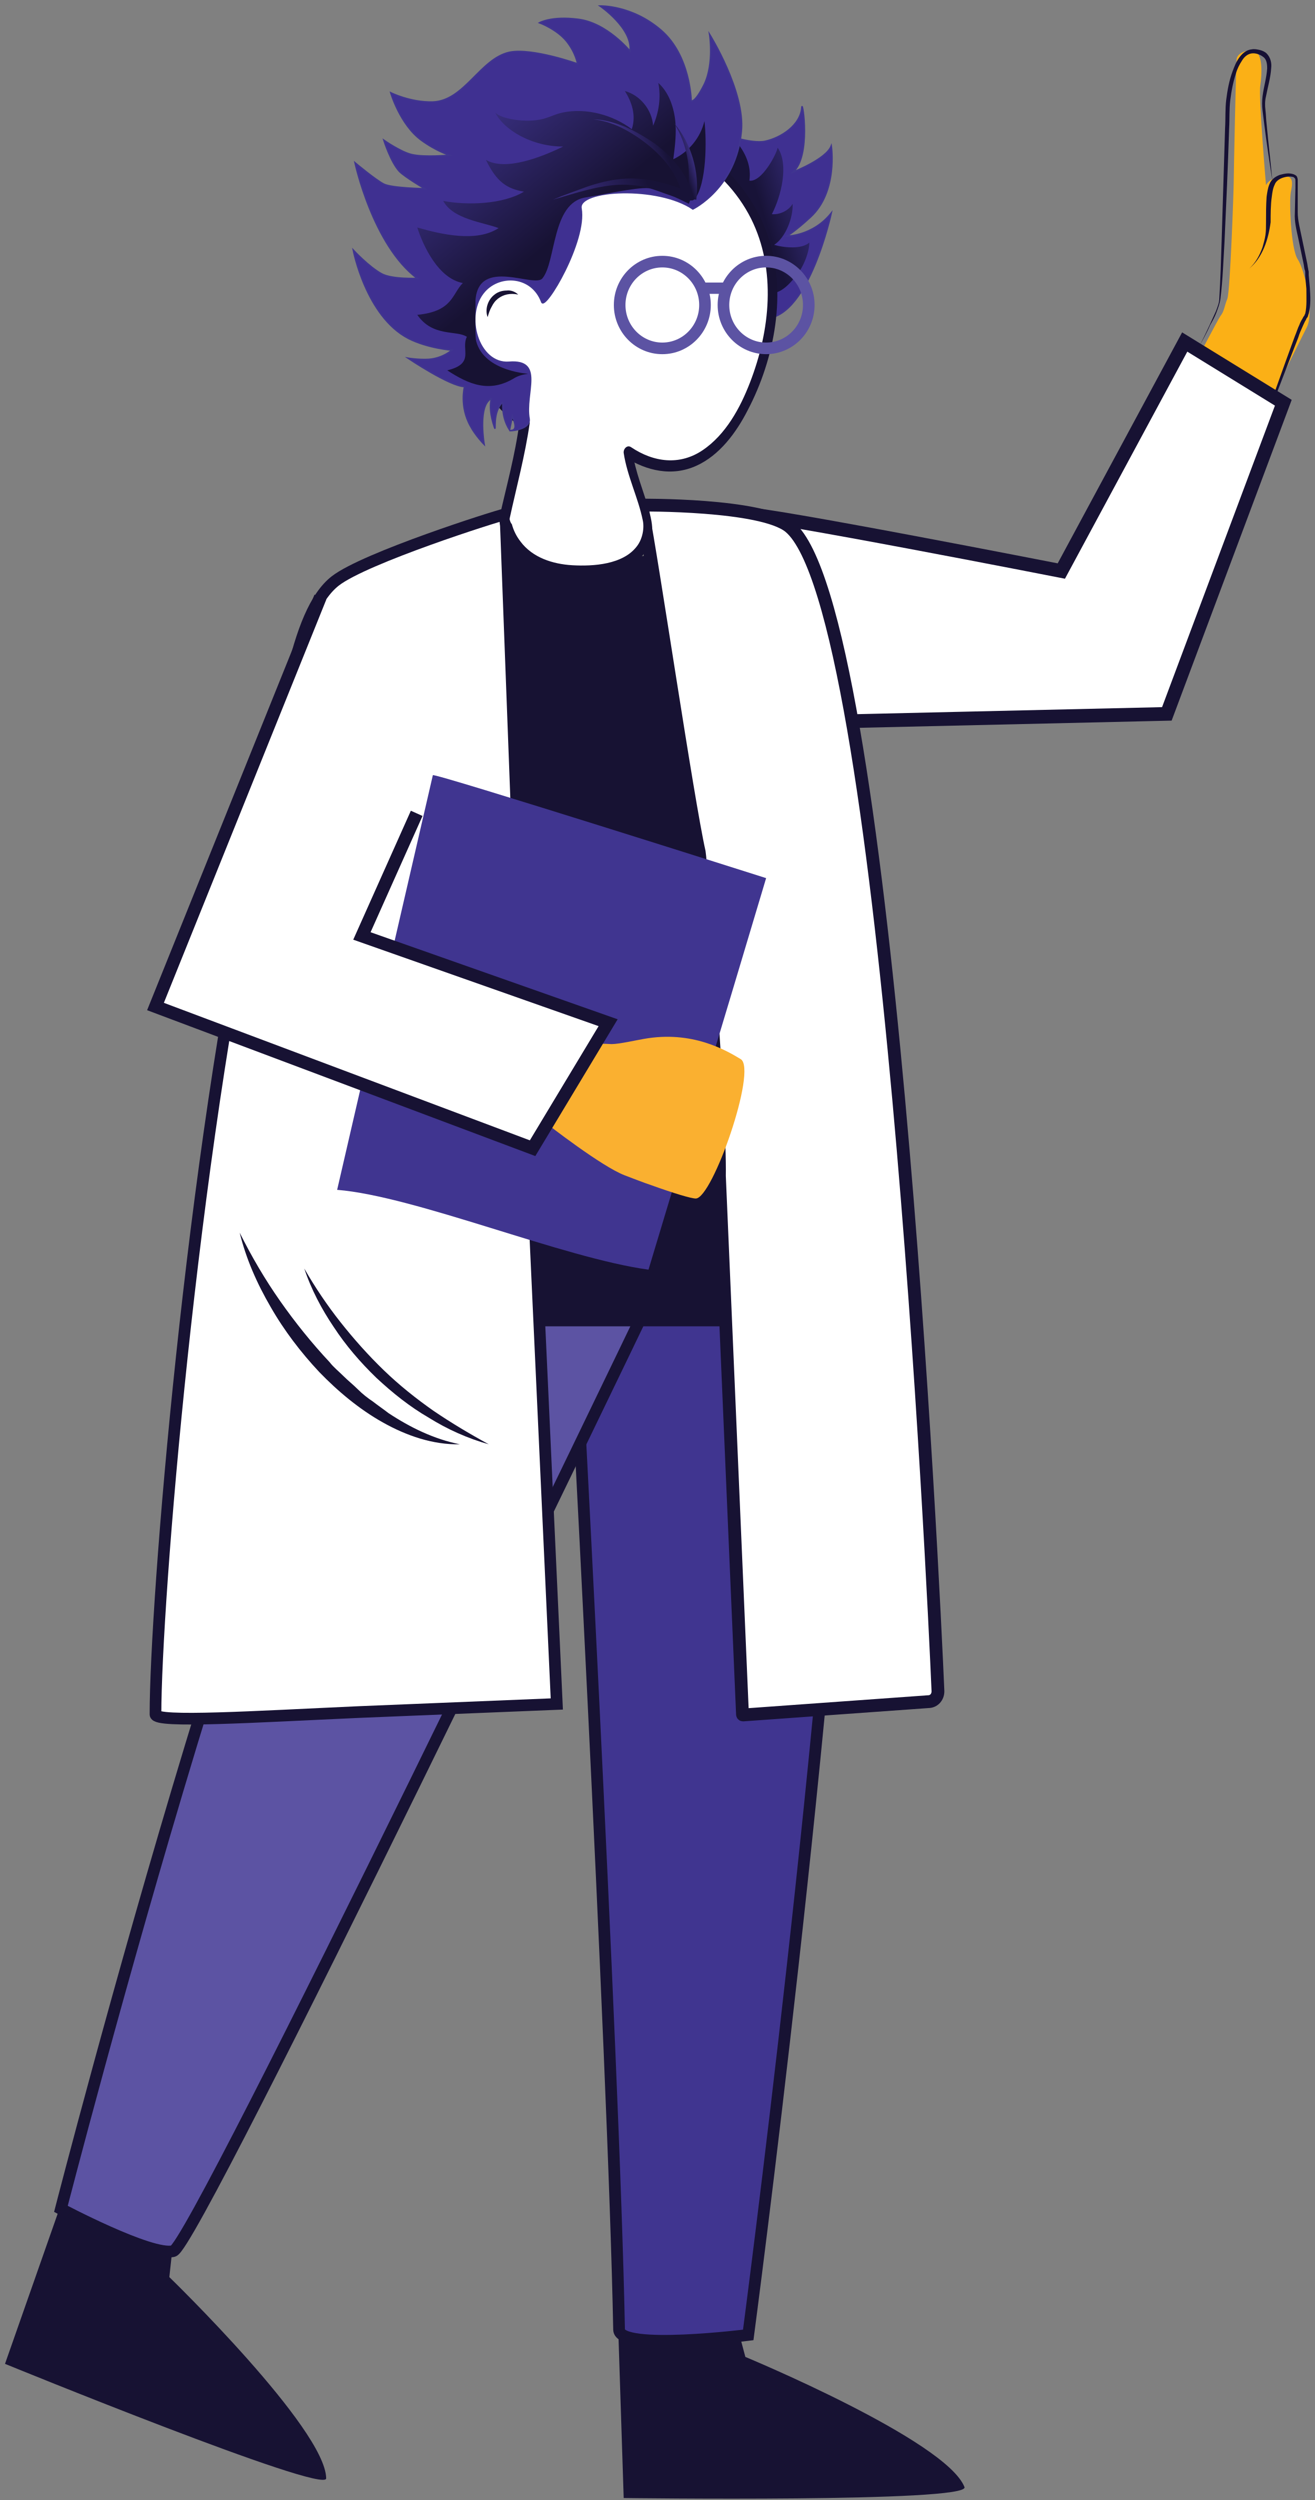
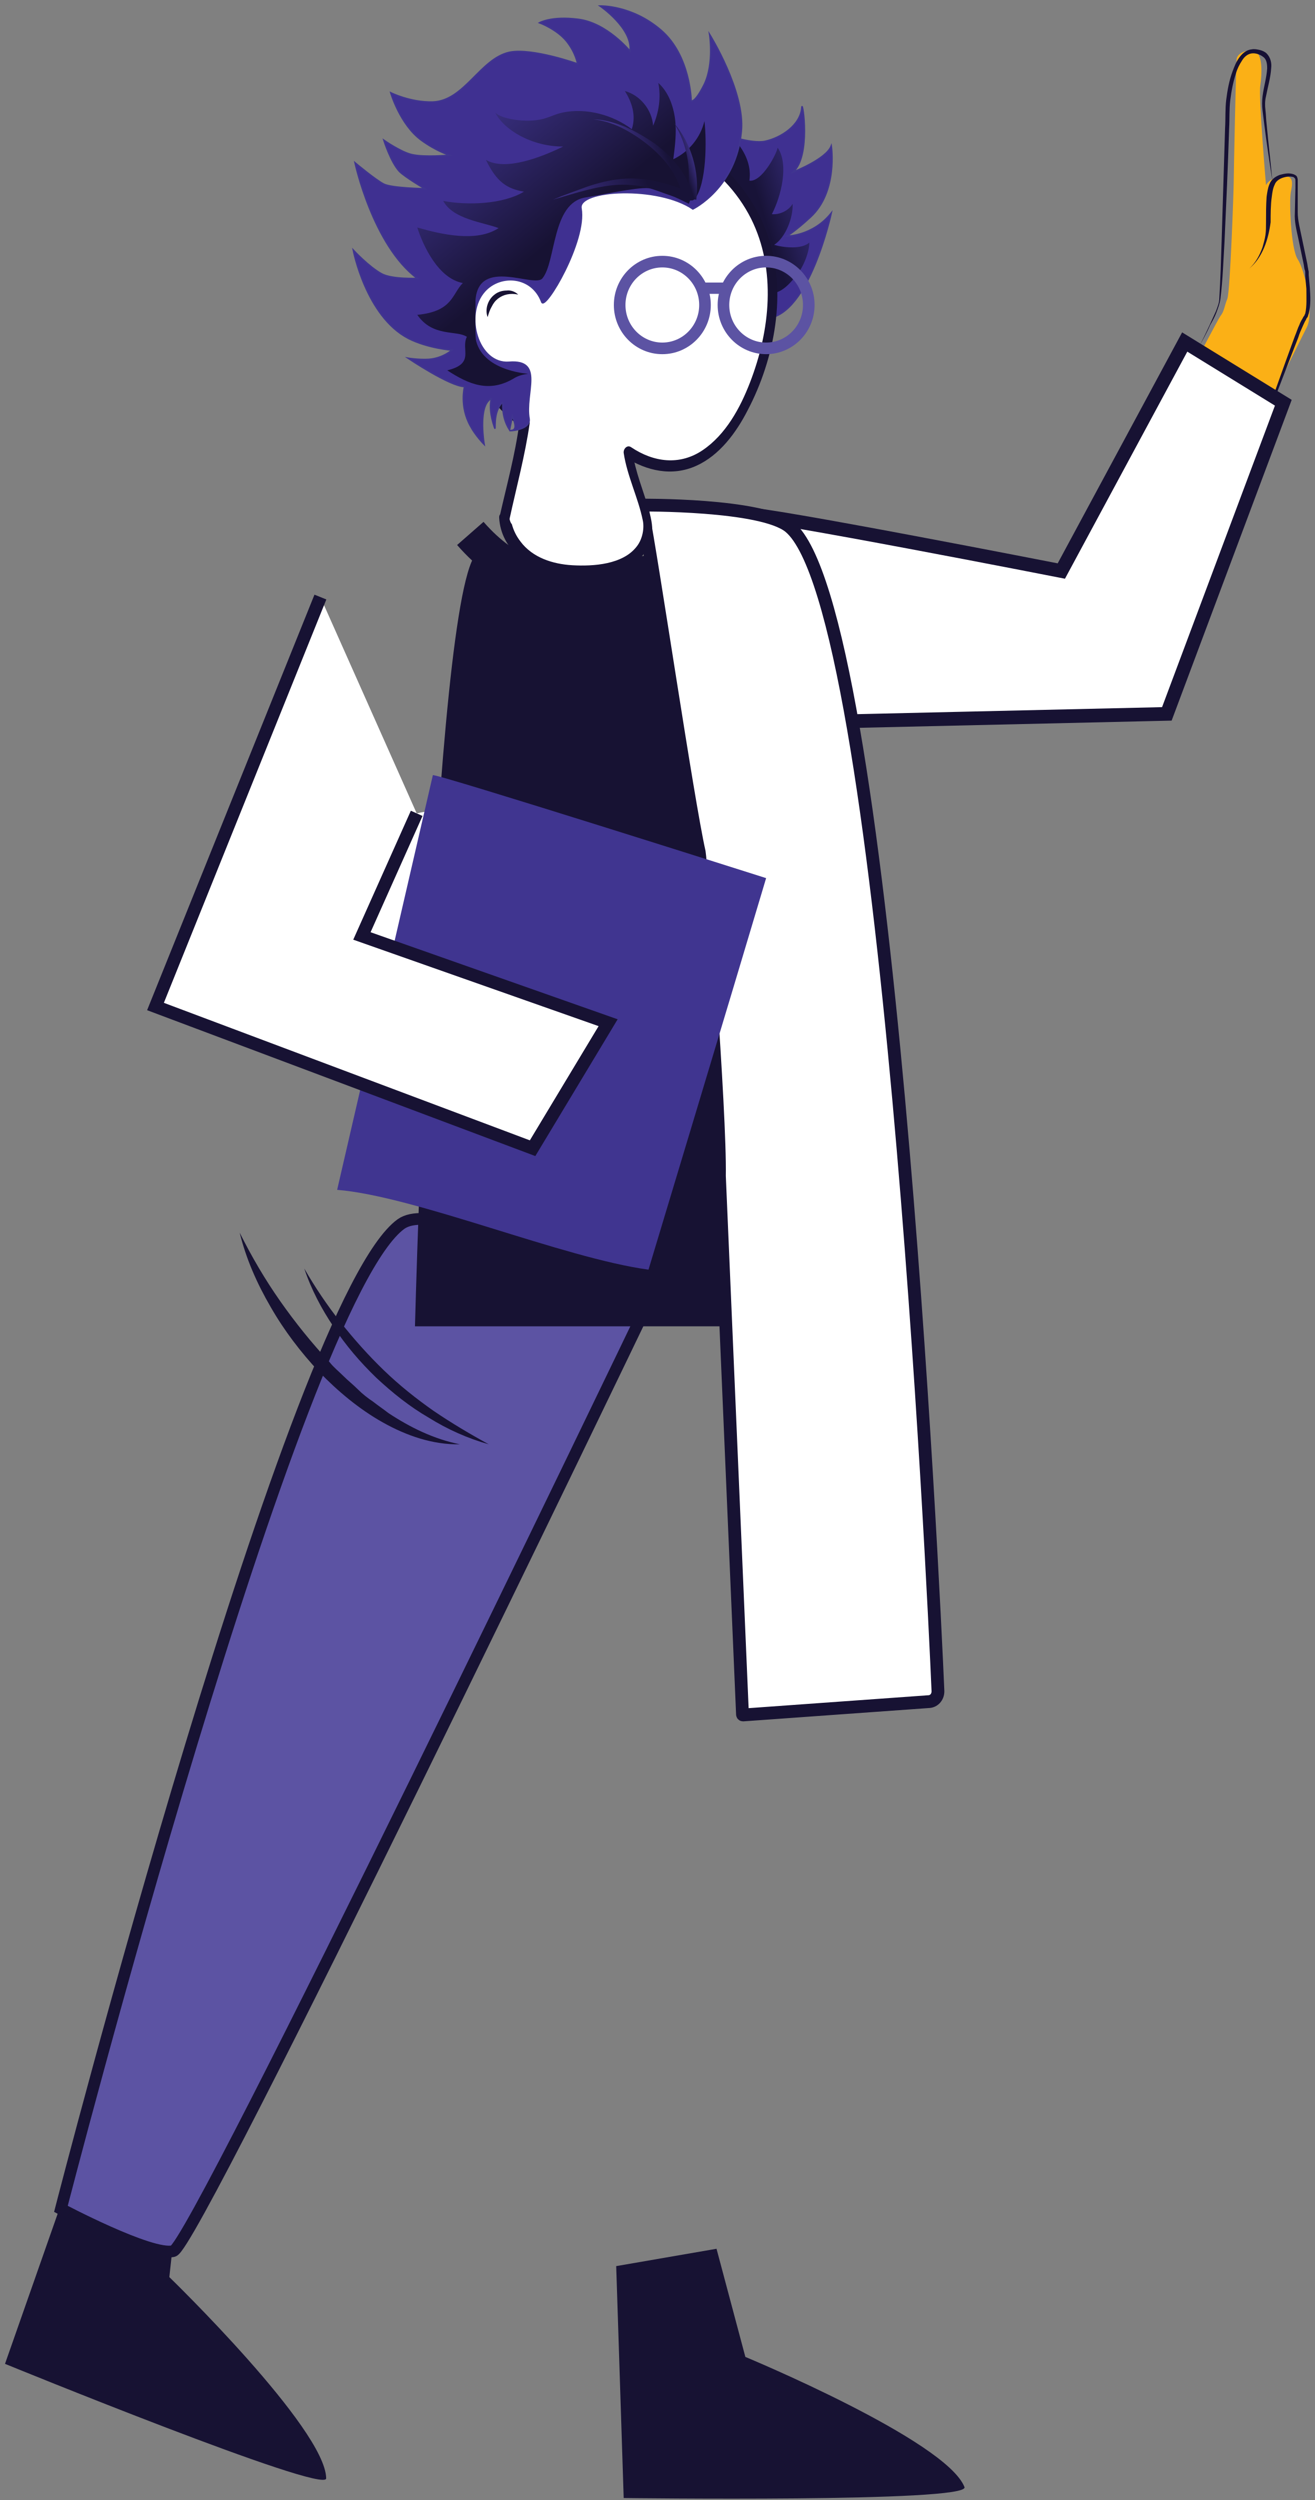
<svg xmlns="http://www.w3.org/2000/svg" width="211" height="401" viewBox="0 0 211 401" fill="none">
  <rect x="0" y="0" width="211" height="401" fill="#808080" stroke="none" />
  <path d="M27.171 365.232C27.171 365.232 52.243 389.536 52.336 397.513C52.336 400.203 0.803 379.147 0.803 379.147L13.108 344.083L29.114 347.422L27.171 365.232Z" fill="#171233" />
  <path d="M119.597 378.035C119.597 378.035 151.794 391.392 154.755 398.906C155.772 401.41 100.076 400.668 100.076 400.668L98.873 363.471L114.971 360.688L119.597 378.035Z" fill="#171233" />
  <path d="M197.126 78.974C198.792 74.15 208.506 54.856 209.709 52.444C210.912 49.94 209.339 43.261 208.229 41.591C207.118 39.921 206.841 32.222 207.118 30.831C207.396 29.439 207.674 27.955 205.638 28.326C203.51 28.605 203.14 29.718 203.14 29.718C203.14 29.718 201.937 15.618 202.215 13.763C202.492 11.908 202.677 8.476 201.197 8.197C199.717 7.919 198.514 8.661 198.422 9.496C198.329 10.331 197.959 27.863 197.959 29.068C197.959 30.274 197.404 46.507 196.941 47.899C196.386 49.29 196.479 49.847 195.831 50.682C195.183 51.516 182.693 75.727 182.693 75.727L193.333 78.974H197.126Z" fill="#FBB016" />
  <path d="M200.457 43.074C201.475 42.147 202.122 40.941 202.585 39.642C202.77 38.993 202.955 38.344 203.048 37.694C203.14 37.045 203.14 36.396 203.14 35.654C203.14 34.262 203.14 32.964 203.233 31.572C203.325 30.923 203.418 30.181 203.695 29.531C203.973 28.789 204.62 28.325 205.361 28.047C206.101 27.862 206.748 27.676 207.581 27.954C207.766 28.047 208.044 28.14 208.136 28.418C208.229 28.697 208.229 28.789 208.229 28.975C208.229 29.346 208.229 29.717 208.229 29.995V34.077C208.229 35.375 208.599 36.674 208.876 38.065L209.709 42.054C209.801 42.425 209.801 42.703 209.894 43.074C209.894 43.26 209.987 43.445 209.987 43.631V44.095L210.172 46.136C210.264 47.527 210.357 48.826 209.987 50.31C209.894 50.495 209.894 50.681 209.801 50.866C209.616 51.052 209.616 51.145 209.524 51.33C209.339 51.608 209.246 51.887 209.061 52.258C208.784 52.907 208.506 53.464 208.321 54.113L206.841 57.916C204.898 63.018 202.955 68.027 200.735 73.036C202.77 68.027 204.528 62.832 206.378 57.731L207.766 53.927C208.044 53.278 208.229 52.629 208.506 52.072C208.599 51.794 208.784 51.423 208.969 51.145C209.061 50.959 209.154 50.773 209.246 50.681C209.339 50.588 209.339 50.403 209.431 50.31C209.709 49.104 209.616 47.712 209.616 46.321L209.431 44.28V43.724C209.431 43.538 209.431 43.445 209.339 43.26C209.246 42.982 209.246 42.611 209.154 42.239L208.321 38.251C208.044 36.952 207.674 35.561 207.766 34.169L207.859 30.088C207.859 29.717 207.859 29.439 207.859 29.067C207.859 28.882 207.859 28.697 207.766 28.604C207.766 28.604 207.674 28.511 207.581 28.418C207.026 28.233 206.378 28.325 205.823 28.511C205.268 28.697 204.713 29.067 204.528 29.624C204.25 30.181 204.158 30.83 204.065 31.572C203.88 32.871 203.88 34.262 203.88 35.654C203.51 38.436 202.585 41.312 200.457 43.074Z" fill="#161034" />
  <path d="M192.131 56.061C192.871 54.762 193.519 53.371 194.166 51.98C194.444 51.33 194.814 50.588 195.091 49.939C195.369 49.197 195.647 48.547 195.647 47.805C195.832 44.744 195.924 41.776 196.017 38.715L196.572 20.534C196.664 19.05 196.572 17.473 196.757 15.989C196.942 14.504 197.219 12.927 197.775 11.443C198.052 10.701 198.33 9.959 198.792 9.31C199.255 8.66 199.902 8.011 200.828 7.918C201.29 7.826 201.66 7.918 202.123 8.011C202.493 8.104 202.956 8.289 203.233 8.568C203.881 9.217 204.066 10.145 203.973 10.887C203.881 12.464 203.418 13.948 203.141 15.432C202.956 16.174 202.956 16.916 203.048 17.658C203.141 18.4 203.141 19.142 203.233 19.884C203.511 22.945 203.881 25.914 204.158 28.975C203.696 26.007 203.233 22.945 202.863 19.977C202.771 19.235 202.678 18.493 202.586 17.751C202.493 17.009 202.493 16.174 202.586 15.432C202.771 13.948 203.233 12.464 203.326 10.979C203.326 10.237 203.233 9.495 202.678 9.124C202.215 8.753 201.475 8.475 200.828 8.568C200.18 8.66 199.625 9.124 199.255 9.774C198.885 10.33 198.515 11.072 198.33 11.722C197.867 13.113 197.589 14.597 197.404 16.081C197.219 17.565 197.312 19.05 197.219 20.627C197.034 26.656 196.757 32.778 196.479 38.808C196.294 41.869 196.202 44.837 195.832 47.898C195.739 48.64 195.462 49.382 195.184 50.124C194.906 50.867 194.536 51.516 194.166 52.165C193.611 53.464 192.871 54.762 192.131 56.061Z" fill="#161034" />
-   <path d="M91.748 205.129C91.748 205.129 98.502 330.17 99.335 373.675C99.427 377.107 120.059 374.51 120.059 374.51C120.059 374.51 133.567 272.38 136.435 208.561C136.897 199.378 91.748 205.129 91.748 205.129Z" fill="#403590" stroke="#171233" stroke-width="1.879" stroke-miterlimit="10" />
  <path d="M102.942 211.158C102.942 211.158 31.332 360.132 27.817 361.059C24.301 361.987 9.775 354.288 9.775 354.288C9.775 354.288 47.246 208.653 64.362 196.316C71.486 191.307 102.942 211.158 102.942 211.158Z" fill="#5C53A3" stroke="#171233" stroke-width="1.879" stroke-miterlimit="10" />
  <path d="M66.584 212.735H132.458C132.458 212.735 128.942 105.411 125.426 96.506C120.523 84.261 119.227 84.725 119.227 84.725C119.227 84.725 93.877 94.65 77.316 88.528C69.915 85.745 66.584 212.735 66.584 212.735Z" fill="#171233" />
  <path d="M119.689 82.499C122.002 82.128 170.297 91.59 170.297 91.59L190.096 54.856L205.917 64.596L187.228 114.502L134.863 115.707L119.689 82.499Z" fill="white" stroke="#171233" stroke-width="2.197" stroke-miterlimit="10" />
  <path d="M75.465 85.56C81.479 92.424 87.77 94.28 96.837 93.538C105.904 92.796 109.882 90.662 114.6 82.87" stroke="#171233" stroke-width="5.637" stroke-miterlimit="10" />
-   <path d="M57.516 274.605C40.955 275.347 24.949 276.368 24.949 274.976C24.949 257.259 30.685 185.926 41.51 136.578C45.489 115.243 47.246 98.267 53.815 93.165C58.626 89.455 79.628 82.776 81.016 82.498H81.108L83.514 146.41L89.343 273.307L57.516 274.605Z" fill="white" stroke="#171233" stroke-width="1.874" stroke-miterlimit="10" />
  <path d="M38.457 197.708C40.4 201.604 42.528 205.222 44.933 208.654C47.339 212.086 50.022 215.425 52.89 218.486C53.538 219.321 54.37 219.971 55.111 220.713C55.851 221.455 56.683 222.104 57.423 222.846C58.164 223.588 58.996 224.238 59.829 224.794C60.662 225.443 61.494 226 62.327 226.649C65.843 228.968 69.636 230.824 73.799 231.658C69.451 231.751 65.195 230.267 61.402 228.134C57.608 226 54.185 223.124 51.225 220.063C48.264 216.909 45.581 213.385 43.453 209.674C41.233 205.871 39.475 201.882 38.457 197.708Z" fill="#171233" />
  <path d="M148.928 272.937C149.853 272.937 150.501 272.195 150.501 271.267C149.761 253.828 142.359 97.712 126.723 84.54C122.283 80.83 102.854 81.015 102.854 81.015C102.854 81.015 102.946 81.386 103.131 82.128C104.611 89.549 110.348 128.509 112.198 136.672C112.476 138.156 115.621 178.414 115.436 188.618L119.137 274.978C119.137 274.978 119.137 275.07 119.229 275.07L148.928 272.937Z" fill="white" stroke="#171233" stroke-width="2.052" stroke-miterlimit="10" />
  <path d="M45.489 134.537L39.846 163.757L103.129 177.857L104.239 161.624L64.641 149.565L71.672 129.528L45.489 134.537Z" fill="white" />
  <path d="M104.056 203.644C104.056 203.644 117.656 158.562 122.93 140.845C122.93 140.845 69.454 123.87 69.454 124.334L54.096 190.843C66.678 191.863 90.363 201.789 104.056 203.644Z" fill="#403590" />
-   <path d="M87.772 180.269C87.772 180.269 96.561 187.133 100.262 188.525C101.742 189.081 103.13 189.638 104.517 190.102C108.126 191.4 110.901 192.235 111.641 192.235C114.324 192.235 121.541 171.55 118.858 169.88C116.545 168.489 111.086 165.242 103.315 166.633C102.204 166.819 99.336 167.468 98.134 167.468C92.212 167.097 96.838 168.674 94.988 168.674L87.772 180.269Z" fill="#FAB030" />
  <path d="M51.41 95.764L24.949 161.438L85.457 184.165L97.577 164.036L58.071 150.121L66.86 130.456" fill="white" />
  <path d="M51.41 95.764L24.949 161.438L85.457 184.165L97.577 164.036L58.071 150.121L66.86 130.456" stroke="#171233" stroke-width="2.052" stroke-miterlimit="10" />
  <path d="M48.82 203.459C50.578 206.52 52.521 209.396 54.649 212.086C56.777 214.776 59.09 217.373 61.588 219.785C64.086 222.197 66.769 224.33 69.545 226.278C72.413 228.226 75.373 229.989 78.426 231.658C75.096 230.731 71.765 229.246 68.804 227.391C65.751 225.629 62.976 223.403 60.385 220.991C57.795 218.486 55.482 215.796 53.539 212.828C51.596 209.952 49.931 206.798 48.82 203.459Z" fill="#171233" />
  <path d="M111.27 19.793C111.27 19.793 119.504 23.318 122.742 22.668C125.332 22.112 128.478 20.071 128.663 17.195C128.756 16.082 130.143 24.987 127.275 27.585C127.275 27.585 132.549 25.544 133.382 23.41C133.382 23.41 134.492 30.738 130.051 34.82C127.645 37.046 126.258 37.881 126.258 37.881C126.258 37.881 130.421 37.881 133.382 34.171C133.382 34.171 129.866 50.496 123.112 51.053C117.006 51.424 111.27 19.793 111.27 19.793Z" fill="#3F3091" stroke="#403590" stroke-width="0.233" stroke-miterlimit="10" />
  <path d="M129.865 38.901C128.663 40.014 125.795 39.736 124.222 39.272C126.072 38.066 127.275 34.912 127.182 32.686C126.535 33.799 125.147 34.448 123.852 34.355C125.332 31.48 126.627 26.378 124.777 23.688C124.684 24.523 122.279 29.254 120.243 28.975C120.891 24.616 116.913 21.183 115.247 20.163C113.027 21.276 113.86 25.636 113.675 28.14C113.582 29.254 117.19 30.459 117.56 31.48C118.393 33.892 120.984 35.747 121.816 38.066C122.556 40.107 118.393 44.095 119.688 45.672C121.076 47.342 121.909 46.971 123.389 47.064C125.054 47.156 126.35 45.95 127.552 44.466C129.033 42.797 129.865 40.292 129.865 38.901Z" fill="url(#paint0_linear_513_212)" />
  <path d="M80.924 83.057C81.756 79.439 83.514 72.668 84.069 67.844C77.686 63.113 73.43 55.414 73.43 46.695C73.43 32.317 84.717 20.722 98.595 20.722C112.473 20.722 123.76 32.317 123.76 46.695C123.76 60.331 114.601 81.944 100.538 72.575C101 75.636 102.666 79.903 103.498 83.057C103.498 83.057 105.996 91.127 93.691 91.776C81.479 92.24 80.924 83.057 80.924 83.057Z" fill="white" />
  <path d="M81.759 83.242C82.869 78.14 84.257 73.038 84.997 67.843C84.997 67.565 84.812 67.287 84.627 67.101C75.838 60.515 72.322 48.734 75.838 38.345C78.891 29.162 87.218 22.298 96.932 21.556C106.739 20.814 116.084 26.286 120.525 35.099C124.595 43.262 123.578 53.002 120.34 61.35C118.767 65.431 116.454 69.698 112.753 72.203C109.052 74.707 104.889 74.151 101.281 71.739C100.633 71.275 99.985 72.017 100.078 72.667C100.633 76.377 102.391 79.809 103.131 83.427C103.409 84.633 103.131 86.395 102.206 87.601C99.985 90.57 95.174 90.848 91.844 90.662C88.698 90.477 85.46 89.456 83.517 86.859C82.869 86.024 82.407 85.097 82.129 84.076C81.944 83.891 81.852 83.612 81.759 83.242C81.759 83.056 81.852 83.334 81.759 83.056C81.667 81.943 80.001 81.943 80.094 83.056C80.371 88.065 84.905 91.59 89.623 92.332C95.267 93.26 105.259 91.868 104.611 84.169C104.519 83.334 104.334 82.685 104.149 81.85C103.224 78.696 101.928 75.635 101.466 72.388C101.096 72.667 100.633 73.038 100.263 73.316C103.779 75.542 107.849 76.47 111.735 74.707C115.436 73.038 118.119 69.42 119.969 65.802C124.318 57.547 126.353 46.786 123.208 37.789C119.784 27.956 110.81 20.628 100.448 19.886C89.993 19.144 79.909 25.266 75.375 34.728C70.379 45.024 72.415 57.825 80.556 65.895C81.482 66.823 82.592 67.75 83.702 68.585C83.609 68.307 83.424 68.121 83.332 67.843C82.684 72.852 81.296 77.861 80.186 82.778C79.909 83.891 81.574 84.262 81.759 83.242Z" fill="#171233" />
  <path d="M122.928 55.875C126.71 55.875 129.775 52.76 129.775 48.918C129.775 45.076 126.71 41.961 122.928 41.961C119.147 41.961 116.082 45.076 116.082 48.918C116.082 52.76 119.147 55.875 122.928 55.875Z" stroke="#5C53A3" stroke-width="1.863" stroke-miterlimit="10" />
  <path d="M116.083 46.227C115.158 46.227 114.14 46.227 113.215 46.227" stroke="#5C53A3" stroke-width="1.815" stroke-miterlimit="10" stroke-linecap="round" />
  <path d="M106.274 55.877C110.055 55.877 113.121 52.762 113.121 48.92C113.121 45.078 110.055 41.963 106.274 41.963C102.493 41.963 99.428 45.078 99.428 48.92C99.428 52.762 102.493 55.877 106.274 55.877Z" stroke="#5C53A3" stroke-width="1.863" stroke-miterlimit="10" />
  <path d="M83.146 47.25C81.851 46.972 80.74 47.25 79.908 47.899C79.445 48.27 79.168 48.642 78.89 49.198C78.613 49.662 78.428 50.218 78.243 50.868C77.78 49.662 78.243 48.085 79.353 47.25C79.908 46.786 80.648 46.601 81.296 46.601C81.943 46.508 82.683 46.786 83.146 47.25Z" fill="#171233" />
  <path d="M82.219 66.73C82.589 67.75 83.052 68.956 82.034 69.049C81.016 69.141 85.18 69.141 84.902 67.193C84.162 63.019 87.4 57.639 81.664 58.103C76.76 58.474 74.355 50.496 77.778 46.693C80.276 43.91 85.365 44.189 86.937 48.456C87.493 49.847 94.154 38.623 93.229 33.428C92.674 30.367 105.626 29.718 111.177 33.521C111.177 33.521 118.116 30.182 118.949 21.091C119.597 14.691 113.86 5.508 113.86 5.508C113.86 5.508 114.601 10.146 113.028 13.485C111.455 16.639 110.9 16.175 110.9 16.175C110.9 16.175 110.807 8.94 106.089 4.858C101.37 0.777 96.282 0.962 96.282 0.962C96.282 0.962 101.555 4.58 101.093 8.198C101.093 8.198 97.392 3.652 92.766 3.096C88.51 2.539 86.567 3.652 86.567 3.652C86.567 3.652 89.343 4.673 90.916 6.621C92.396 8.476 92.674 10.238 92.674 10.238C92.674 10.238 85.365 7.641 81.756 8.383C77.038 9.403 74.54 16.175 69.451 16.36C65.843 16.453 62.697 14.876 62.697 14.876C62.697 14.876 64.178 19.978 67.601 22.483C70.006 24.245 72.134 24.895 72.134 24.895C72.134 24.895 68.156 25.265 66.121 24.802C64.363 24.431 61.587 22.483 61.587 22.483C61.587 22.483 62.697 26.008 64.085 27.492C65.01 28.419 68.156 30.275 68.156 30.275C68.156 30.275 62.882 30.182 61.587 29.532C60.292 28.883 56.961 26.1 56.961 26.1C56.961 26.1 59.829 39.365 66.953 44.653C66.953 44.653 62.882 44.838 61.217 43.91C59.182 42.797 56.684 40.107 56.684 40.107C56.684 40.107 58.719 50.775 65.565 54.3C68.711 55.877 72.504 56.155 72.504 56.155C72.504 56.155 71.117 57.453 68.804 57.639C67.138 57.732 65.473 57.453 65.473 57.453C65.473 57.453 72.227 61.999 74.54 61.999C74.54 61.999 73.707 65.153 75.465 68.306C76.298 69.883 77.685 71.275 77.685 71.275C77.685 71.275 76.76 65.802 78.426 64.225C79.536 63.205 77.871 64.318 79.351 68.585C79.628 69.327 78.981 66.266 80.553 64.596C80.924 64.225 80.183 66.451 81.756 68.956L82.219 66.73Z" fill="#3F3091" stroke="#403590" stroke-width="0.233" stroke-miterlimit="10" />
  <path d="M113.03 19.423C112.382 22.113 110.532 24.339 108.034 25.545C108.311 23.412 108.589 21.185 108.311 19.052C108.034 16.918 107.201 14.692 105.628 13.301C106.091 15.62 105.721 18.032 104.795 20.165C104.61 17.568 102.667 15.249 100.262 14.599C101.372 16.362 102.112 18.495 101.372 20.722C98.319 18.403 94.063 17.29 90.362 18.032C89.067 18.31 88.512 18.681 87.217 19.052C84.441 19.794 80.278 19.052 79.445 18.032C80.833 20.814 85.274 23.505 90.362 23.505C86.939 25.174 81.111 27.493 77.965 25.638C79.723 29.256 81.388 30.276 84.071 30.74C80.74 32.781 74.912 32.966 71.118 32.224C72.691 35.192 77.595 35.656 80 36.584C76.484 38.903 70.841 37.604 66.955 36.491C67.88 39.367 70.286 44.654 74.264 45.396C72.506 47.158 72.691 49.941 66.955 50.498C69.453 54.115 73.246 52.91 74.912 54.023C73.894 56.063 76.299 58.29 71.766 59.403C75.189 61.629 78.52 63.113 82.591 60.609C83.238 60.238 83.979 60.052 84.719 59.959C85.366 59.959 77.687 59.774 76.392 54.672C76.207 54.023 76.299 48.828 76.299 48.086C76.855 41.222 85.737 46.231 87.032 44.654C89.252 41.964 88.512 32.502 93.971 31.667C95.821 31.389 102.205 29.998 104.055 30.183C105.165 30.276 110.624 32.873 111.457 31.946C113.4 29.534 113.4 22.391 113.03 19.423Z" fill="url(#paint1_linear_513_212)" />
  <path d="M110.066 31.759C111.084 27.863 110.436 23.318 108.123 19.7C110.899 22.947 112.286 27.492 111.731 32.037L110.066 31.759Z" fill="url(#paint2_linear_513_212)" />
  <path d="M109.422 32.131C109.514 30.647 108.774 28.977 107.941 27.586C107.016 26.102 105.814 24.803 104.518 23.69C103.223 22.577 101.743 21.556 100.17 20.721C98.597 19.887 96.932 19.33 95.174 19.145C96.932 19.145 98.69 19.701 100.355 20.35C102.02 21.093 103.593 22.02 105.073 23.041C106.554 24.154 107.849 25.36 108.959 26.844C110.069 28.328 110.995 30.09 111.18 32.131H109.422Z" fill="url(#paint3_linear_513_212)" />
  <path d="M110.53 32.687C108.864 31.852 107.107 31.017 105.349 30.46C103.591 29.904 101.741 29.626 99.89 29.626C98.04 29.626 96.097 29.997 94.246 30.46C92.396 30.924 90.546 31.481 88.695 32.037C90.453 31.295 92.304 30.646 94.061 29.997C95.912 29.347 97.762 28.884 99.705 28.698C101.648 28.512 103.683 28.698 105.626 29.162C107.569 29.626 109.42 30.275 111.177 31.017L110.53 32.687Z" fill="url(#paint4_linear_513_212)" />
  <defs>
    <linearGradient id="paint0_linear_513_212" x1="132.86" y1="29.373" x2="117.447" y2="34.258" gradientUnits="userSpaceOnUse">
      <stop stop-color="#403590" />
      <stop offset="0.705" stop-color="#181338" />
    </linearGradient>
    <linearGradient id="paint1_linear_513_212" x1="73.183" y1="15.611" x2="93.345" y2="39.81" gradientUnits="userSpaceOnUse">
      <stop stop-color="#403590" />
      <stop offset="0.876" stop-color="#171233" />
    </linearGradient>
    <linearGradient id="paint2_linear_513_212" x1="111.659" y1="25.293" x2="108.305" y2="26.389" gradientUnits="userSpaceOnUse">
      <stop stop-color="#40338C" />
      <stop offset="0.666" stop-color="#181338" />
    </linearGradient>
    <linearGradient id="paint3_linear_513_212" x1="108.81" y1="23.757" x2="97.565" y2="27.431" gradientUnits="userSpaceOnUse">
      <stop offset="0.166" stop-color="#181338" />
      <stop offset="0.744" stop-color="#40338C" />
    </linearGradient>
    <linearGradient id="paint4_linear_513_212" x1="110.47" y1="28.706" x2="89.775" y2="35.469" gradientUnits="userSpaceOnUse">
      <stop offset="0.294" stop-color="#181338" />
      <stop offset="0.931" stop-color="#3D3086" />
    </linearGradient>
  </defs>
</svg>